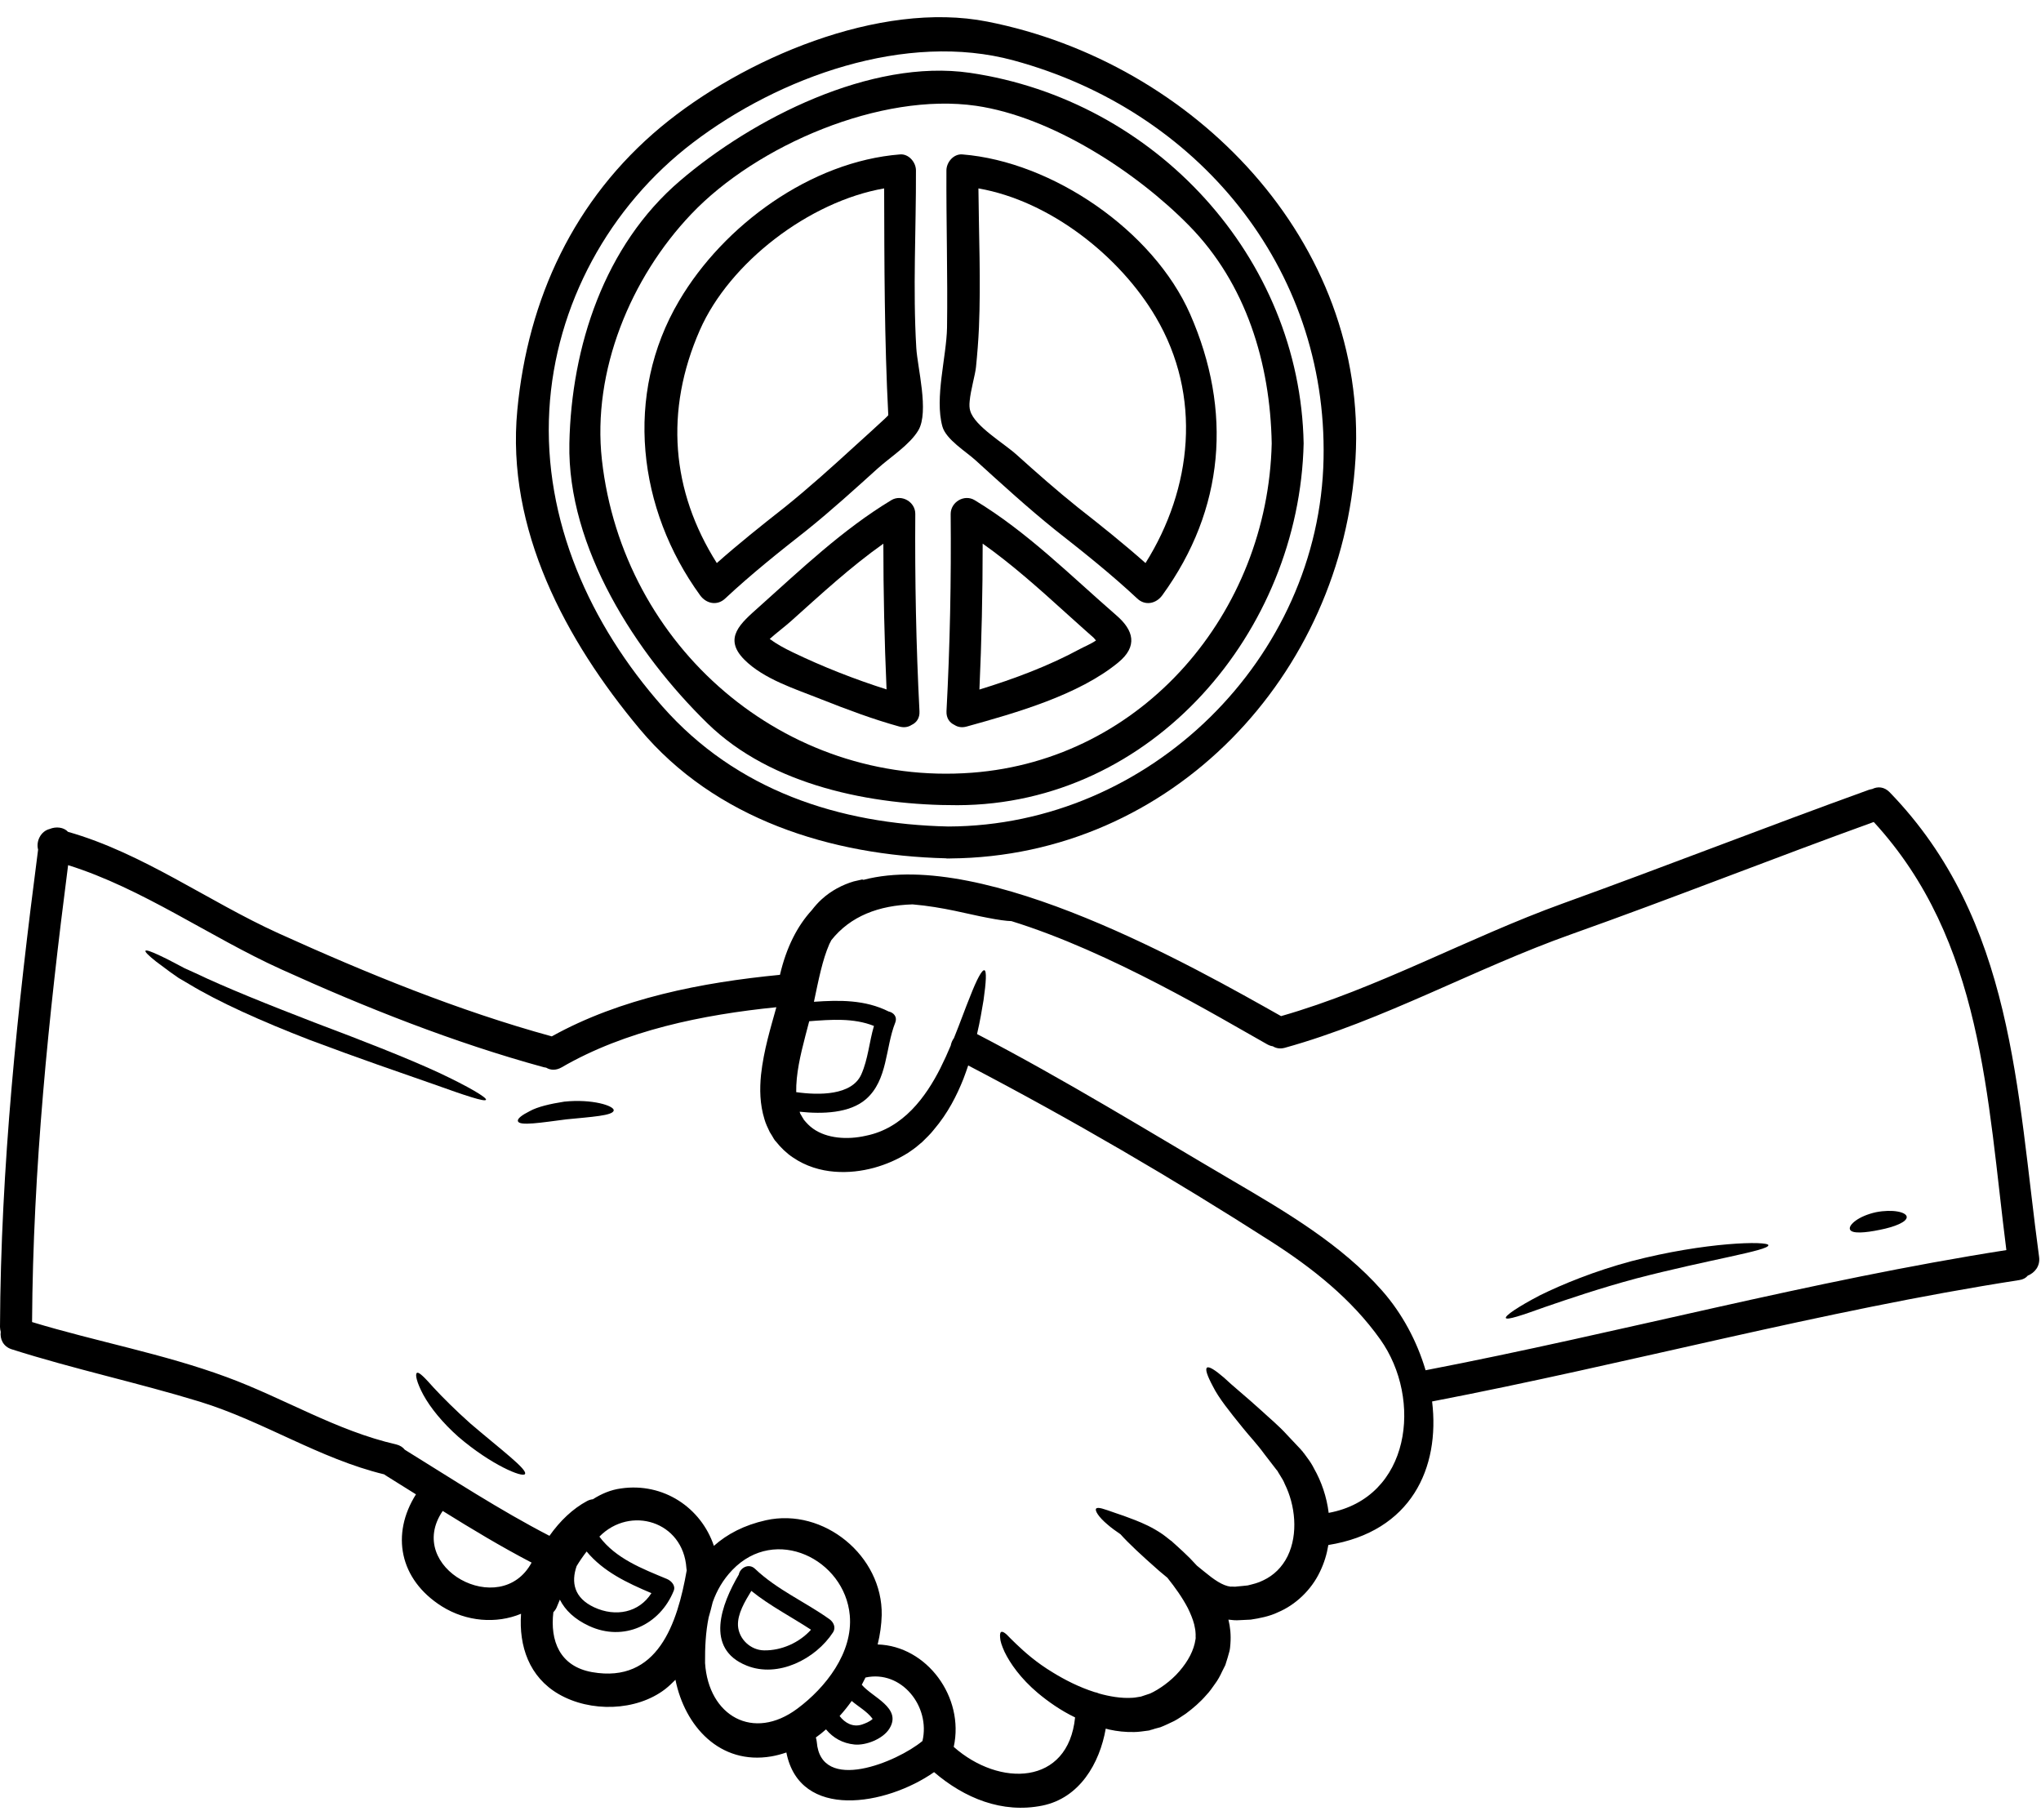
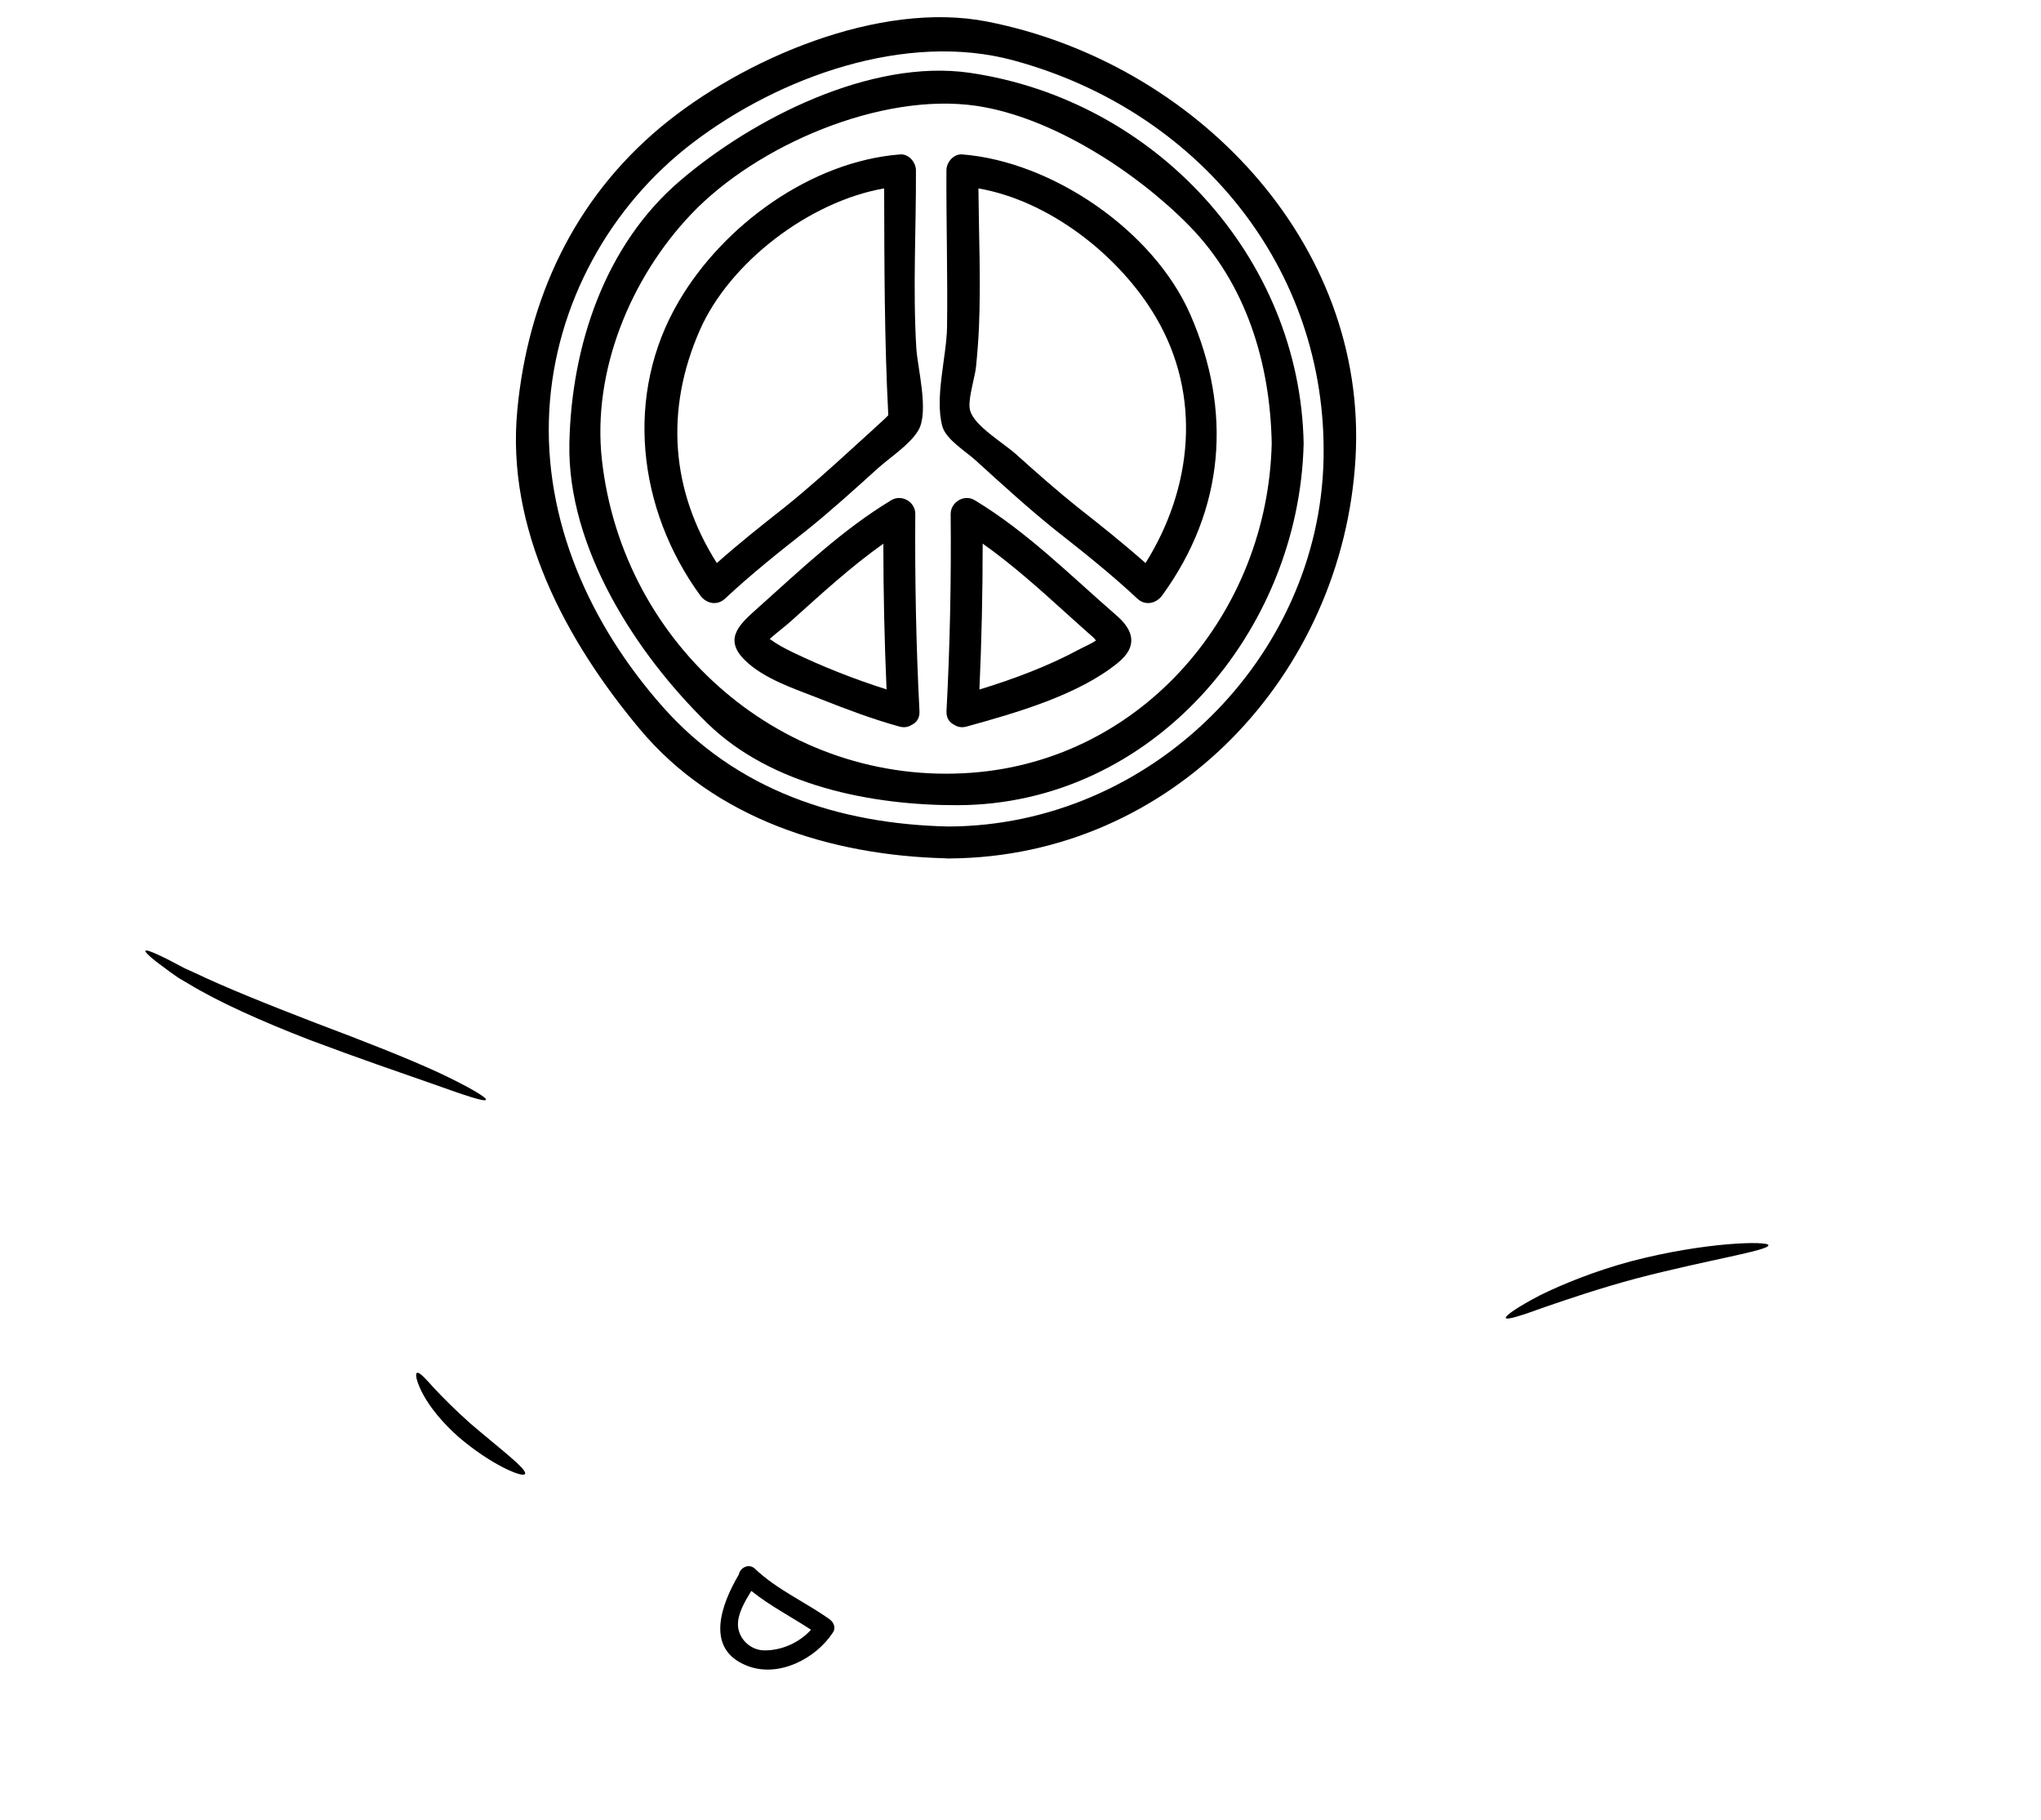
<svg xmlns="http://www.w3.org/2000/svg" height="107.1" preserveAspectRatio="xMidYMid meet" version="1.0" viewBox="4.0 10.2 120.1 107.1" width="120.1" zoomAndPan="magnify">
  <g id="change1_1">
-     <path d="M 30.051 99.098 C 27.773 102.438 33.457 105.52 35.281 102.137 C 33.488 101.203 31.766 100.164 30.051 99.098 Z M 42.332 103.934 C 40.898 103.328 39.512 102.676 38.52 101.484 C 38.305 101.762 38.109 102.047 37.93 102.344 C 37.602 103.293 37.773 104.211 38.961 104.766 C 40.227 105.355 41.609 105.078 42.332 103.934 Z M 44.41 102.586 C 44.402 102.543 44.391 102.504 44.391 102.461 C 44.203 99.695 41.078 98.766 39.27 100.609 C 40.238 101.902 41.781 102.492 43.25 103.102 C 43.508 103.215 43.766 103.488 43.645 103.793 C 42.832 105.805 40.695 106.809 38.66 105.863 C 37.809 105.469 37.254 104.934 36.945 104.316 C 36.895 104.441 36.84 104.566 36.789 104.691 C 36.738 104.84 36.656 104.961 36.562 105.055 C 36.363 106.727 36.926 108.242 38.844 108.582 C 42.699 109.258 43.859 105.73 44.41 102.586 Z M 50.922 110.727 C 52.574 109.5 54.203 107.441 54.004 105.234 C 53.703 101.941 49.625 99.926 47.09 102.574 C 46.543 103.145 46.18 103.781 45.938 104.465 C 45.867 104.766 45.785 105.066 45.699 105.367 C 45.523 106.23 45.48 107.133 45.488 108.043 C 45.688 111.16 48.324 112.668 50.922 110.727 Z M 54.684 73.41 C 55.082 72.512 55.148 71.508 55.426 70.562 C 54.227 70.082 52.891 70.188 51.617 70.285 C 51.316 71.445 50.996 72.559 50.887 73.648 C 50.859 73.93 50.848 74.199 50.852 74.457 C 52.176 74.645 54.129 74.664 54.684 73.41 Z M 55.348 111.336 C 55.344 111.324 55.344 111.324 55.332 111.309 C 55.008 110.883 54.523 110.621 54.117 110.277 C 53.898 110.586 53.66 110.883 53.406 111.164 C 53.711 111.566 54.18 111.836 54.711 111.668 C 54.918 111.598 55.18 111.496 55.348 111.336 Z M 58.281 112.633 C 58.762 110.602 57.047 108.438 54.93 108.898 C 54.855 109.043 54.785 109.188 54.711 109.324 C 55.324 110.062 57.086 110.684 56.34 111.898 C 55.969 112.508 54.961 112.906 54.281 112.84 C 53.586 112.77 53.027 112.457 52.605 111.949 C 52.414 112.117 52.215 112.281 52.008 112.426 C 52.031 112.508 52.055 112.594 52.062 112.688 C 52.301 115.727 56.777 113.879 58.281 112.633 Z M 122.062 83.75 C 120.922 74.781 120.684 65.551 114.258 58.562 C 108.309 60.711 102.43 63.047 96.469 65.164 C 90.793 67.18 85.402 70.238 79.602 71.848 C 79.328 71.922 79.09 71.879 78.895 71.758 C 78.789 71.746 78.684 71.707 78.57 71.645 C 75.715 70.043 69.363 66.203 63.516 64.395 C 63.223 64.387 62.738 64.324 62.094 64.195 C 61.023 64 59.508 63.562 57.699 63.41 C 55.719 63.469 54.047 64.094 52.918 65.516 C 52.883 65.598 52.84 65.664 52.801 65.746 C 52.387 66.699 52.168 67.855 51.895 69.141 C 53.398 69.035 54.906 69.016 56.289 69.711 C 56.582 69.773 56.816 70.02 56.676 70.375 C 56.09 71.859 56.246 73.742 54.957 74.871 C 54.004 75.699 52.402 75.754 51.055 75.609 C 51.066 75.641 51.078 75.68 51.086 75.715 L 51.223 75.949 L 51.293 76.059 L 51.297 76.078 L 51.305 76.086 C 51.469 76.281 51.637 76.461 51.844 76.605 C 52.656 77.188 53.871 77.27 54.949 77.023 C 57.16 76.582 58.488 74.715 59.328 73.062 C 59.559 72.598 59.766 72.148 59.945 71.715 C 59.973 71.559 60.039 71.406 60.133 71.277 C 60.523 70.316 60.816 69.48 61.082 68.836 C 61.484 67.801 61.785 67.25 61.926 67.285 C 62.062 67.324 62.031 67.949 61.875 69.047 C 61.781 69.594 61.676 70.262 61.492 71.039 C 66.648 73.719 71.594 76.77 76.602 79.707 C 79.672 81.504 82.953 83.438 85.328 86.137 C 86.512 87.48 87.387 89.125 87.887 90.82 C 99.309 88.621 110.559 85.547 122.062 83.75 Z M 123.988 84.152 C 124.062 84.695 123.727 85.09 123.32 85.254 C 123.215 85.387 123.043 85.484 122.812 85.516 C 111.184 87.32 99.816 90.438 88.27 92.656 C 88.746 96.57 87.043 100.32 82.164 101.102 C 82.078 101.637 81.918 102.168 81.664 102.688 C 81.156 103.754 80.23 104.629 79.195 105.062 C 78.715 105.297 78.094 105.418 77.594 105.492 C 77.375 105.504 77.16 105.512 76.953 105.523 C 76.727 105.543 76.504 105.52 76.285 105.492 C 76.391 105.918 76.441 106.387 76.402 106.914 L 76.387 107.082 L 76.379 107.164 L 76.371 107.207 L 76.371 107.227 L 76.352 107.316 L 76.352 107.328 L 76.234 107.746 L 76.102 108.168 L 75.914 108.543 C 75.797 108.797 75.664 109.047 75.496 109.27 C 75.34 109.492 75.18 109.727 74.988 109.926 C 74.625 110.348 74.211 110.703 73.781 111.023 C 73.547 111.172 73.348 111.324 73.086 111.461 C 72.82 111.586 72.527 111.73 72.281 111.824 L 71.957 111.91 L 71.801 111.961 L 71.719 111.98 L 71.68 111.992 L 71.676 112 L 71.582 112.02 L 71.574 112.02 L 71.551 112.023 C 71.281 112.055 71.004 112.105 70.746 112.105 C 70.223 112.117 69.734 112.062 69.277 111.961 C 69.203 111.941 69.133 111.922 69.066 111.906 C 68.707 113.961 67.52 115.992 65.332 116.434 C 62.965 116.91 60.746 115.992 58.965 114.465 C 56.141 116.438 51.059 117.309 50.273 113.309 C 49.984 113.406 49.688 113.488 49.391 113.539 C 46.363 114.055 44.297 111.766 43.746 109.031 C 43.551 109.227 43.355 109.414 43.141 109.582 C 41.434 110.891 38.734 110.953 36.871 109.871 C 35.141 108.867 34.527 107.059 34.66 105.148 C 33.207 105.75 31.449 105.617 30 104.711 C 27.488 103.125 27 100.457 28.477 98.121 C 27.883 97.746 27.293 97.379 26.695 97.008 C 26.664 96.988 26.637 96.965 26.605 96.945 C 22.793 96.02 19.5 93.82 15.754 92.668 C 12.09 91.547 8.34 90.75 4.688 89.586 C 4.176 89.422 3.992 88.973 4.043 88.559 C 4.02 88.473 4 88.371 4 88.266 C 4.043 78.852 5.027 69.512 6.242 60.188 C 6.109 59.703 6.395 59.102 6.926 58.973 C 7.301 58.816 7.758 58.871 8 59.141 C 12.414 60.398 16.223 63.219 20.383 65.109 C 25.566 67.457 30.965 69.668 36.469 71.176 C 40.52 68.926 45.312 68 49.895 67.555 C 50.277 65.922 50.922 64.676 51.77 63.75 C 51.945 63.523 52.133 63.309 52.344 63.117 C 52.902 62.602 53.578 62.254 54.234 62.059 C 54.406 62.016 54.566 61.988 54.73 61.945 L 54.812 61.965 L 54.816 61.965 C 61.965 60.086 74.348 67.148 79.383 69.984 C 85.039 68.371 90.418 65.359 95.965 63.355 C 101.988 61.18 107.945 58.844 113.965 56.672 C 114.039 56.648 114.105 56.637 114.172 56.621 C 114.488 56.465 114.871 56.484 115.191 56.809 C 122.512 64.363 122.66 74.332 123.988 84.152 Z M 79.195 96.789 C 79.195 96.781 79.195 96.777 79.191 96.777 C 79.184 96.762 79.184 96.77 79.184 96.77 L 79.184 96.762 L 79.094 96.652 C 78.859 96.344 78.625 96.043 78.402 95.754 C 77.965 95.152 77.52 94.695 77.137 94.215 C 76.352 93.25 75.703 92.438 75.375 91.773 C 75.031 91.133 74.906 90.75 75.027 90.664 C 75.145 90.582 75.496 90.801 76.023 91.254 C 76.516 91.727 77.293 92.344 78.219 93.188 C 78.684 93.621 79.258 94.09 79.742 94.629 C 79.992 94.891 80.254 95.172 80.52 95.453 L 80.617 95.566 L 80.645 95.594 L 80.691 95.66 L 80.75 95.73 L 80.949 96.004 C 81.094 96.195 81.219 96.395 81.324 96.605 C 81.758 97.371 82.066 98.254 82.184 99.211 C 87.004 98.324 87.727 92.531 85.219 89.004 C 83.535 86.633 81.227 84.801 78.789 83.242 C 73.035 79.555 67.039 76.055 60.973 72.887 C 60.887 73.141 60.793 73.406 60.691 73.676 C 60.309 74.633 59.789 75.684 58.949 76.668 C 58.75 76.926 58.508 77.148 58.27 77.387 L 57.887 77.707 C 57.762 77.809 57.578 77.926 57.43 78.031 C 56.809 78.422 56.145 78.711 55.426 78.91 C 54.699 79.105 53.922 79.203 53.102 79.137 C 52.293 79.074 51.422 78.824 50.66 78.301 C 50.277 78.047 49.941 77.719 49.652 77.355 L 49.621 77.32 L 49.605 77.305 L 49.543 77.215 L 49.508 77.156 L 49.438 77.035 L 49.293 76.801 C 49.18 76.566 49.051 76.293 48.988 76.066 C 48.707 75.164 48.699 74.27 48.781 73.438 C 48.945 71.957 49.355 70.656 49.684 69.461 C 45.355 69.898 40.801 70.82 37.039 73.004 C 36.707 73.191 36.387 73.168 36.137 73.016 C 36.094 73.012 36.051 73.004 36 72.992 C 30.727 71.551 25.504 69.48 20.531 67.223 C 16.359 65.332 12.391 62.473 8.008 61.102 C 6.855 70.031 5.941 78.977 5.887 87.984 C 9.68 89.137 13.617 89.848 17.34 91.223 C 20.707 92.461 23.801 94.383 27.316 95.184 C 27.547 95.242 27.711 95.355 27.82 95.496 C 30.633 97.234 33.395 99.043 36.332 100.562 C 36.953 99.68 37.711 98.961 38.543 98.516 C 38.66 98.453 38.773 98.422 38.887 98.41 C 39.395 98.086 39.945 97.852 40.547 97.773 C 43.039 97.414 45.254 98.906 46.008 101.152 C 46.789 100.457 47.789 99.93 49.07 99.645 C 52.469 98.887 55.953 101.746 55.883 105.234 C 55.867 105.793 55.789 106.367 55.645 106.953 C 58.535 107.039 60.766 110.051 60.121 112.98 C 62.816 115.363 66.859 115.254 67.262 111.246 C 66.398 110.828 65.676 110.312 65.074 109.812 C 64.059 108.957 63.434 108.059 63.109 107.383 C 62.945 107.02 62.859 106.75 62.852 106.562 C 62.832 106.367 62.852 106.25 62.914 106.219 C 62.984 106.184 63.09 106.238 63.234 106.367 C 63.371 106.512 63.566 106.703 63.789 106.918 C 64.262 107.371 64.969 108.012 65.965 108.609 C 66.652 109.031 67.492 109.465 68.414 109.758 C 68.5 109.77 68.59 109.801 68.676 109.84 C 68.98 109.926 69.297 109.996 69.621 110.043 C 69.965 110.094 70.316 110.113 70.648 110.09 C 70.824 110.082 70.973 110.039 71.137 110.02 C 71.312 109.957 71.492 109.902 71.676 109.84 C 72.184 109.613 72.902 109.113 73.398 108.531 C 73.918 107.93 74.254 107.297 74.348 106.652 L 74.359 106.57 L 74.355 106.527 L 74.355 106.445 C 74.359 106.395 74.355 106.32 74.348 106.238 C 74.344 106.086 74.297 105.926 74.27 105.77 C 74.188 105.449 74.047 105.121 73.895 104.809 C 73.566 104.18 73.141 103.59 72.711 103.051 L 72.711 103.043 C 72.547 102.906 72.379 102.762 72.219 102.633 C 71.195 101.734 70.41 101.004 69.934 100.469 C 69.652 100.277 69.391 100.09 69.191 99.914 C 68.625 99.445 68.414 99.062 68.5 98.961 C 68.602 98.844 68.965 98.984 69.602 99.207 C 69.922 99.312 70.316 99.449 70.785 99.633 C 71.262 99.824 71.789 100.043 72.422 100.477 C 72.559 100.57 72.672 100.672 72.801 100.77 L 72.902 100.848 L 72.926 100.863 L 72.941 100.871 L 72.984 100.914 L 73.027 100.953 L 73.223 101.129 C 73.477 101.359 73.746 101.605 74.02 101.879 C 74.156 102.023 74.293 102.168 74.43 102.316 C 74.574 102.43 74.719 102.547 74.863 102.668 C 75.426 103.133 75.945 103.5 76.41 103.551 C 76.535 103.539 76.652 103.57 76.785 103.543 C 76.996 103.527 77.211 103.5 77.422 103.48 C 77.77 103.391 78.02 103.34 78.344 103.176 C 78.953 102.887 79.445 102.41 79.766 101.762 C 80.41 100.445 80.211 98.742 79.602 97.516 C 79.539 97.352 79.453 97.203 79.359 97.059 L 79.227 96.844 L 79.195 96.789" fill="inherit" />
-     <path d="M 116.199 81.797 C 116.219 82.09 115.492 82.387 114.609 82.559 C 113.781 82.73 112.941 82.812 112.855 82.523 C 112.773 82.262 113.363 81.746 114.395 81.52 C 115.367 81.332 116.176 81.508 116.199 81.797" fill="inherit" />
    <path d="M 108.059 83.461 C 108.09 83.781 104.527 84.312 100.273 85.422 C 98.152 85.992 96.266 86.633 94.906 87.102 C 93.543 87.594 92.672 87.883 92.609 87.746 C 92.555 87.613 93.297 87.102 94.602 86.418 C 95.93 85.762 97.828 84.984 100 84.402 C 104.375 83.262 108.031 83.207 108.059 83.461" fill="inherit" />
    <path d="M 81.883 37.191 C 82.109 25.926 74.461 16.684 63.641 13.754 C 57.316 12.035 49.855 14.723 44.773 18.594 C 39.863 22.332 36.676 28.125 36.324 34.328 C 35.957 40.816 38.719 46.941 42.977 51.762 C 47.32 56.691 53.352 58.688 59.809 58.828 C 71.676 58.789 81.652 48.926 81.883 37.191 Z M 62.105 11.473 C 74.219 13.859 84.52 24.402 83.762 37.191 C 83.012 49.902 72.977 60.605 59.914 60.707 C 59.898 60.707 59.879 60.711 59.859 60.711 C 59.84 60.707 59.82 60.707 59.809 60.707 C 59.781 60.707 59.758 60.711 59.734 60.711 C 59.703 60.711 59.684 60.707 59.652 60.699 C 52.914 60.531 46.082 58.406 41.641 53.09 C 37.289 47.883 33.77 41.332 34.441 34.328 C 35.059 27.773 37.789 21.918 42.887 17.672 C 47.691 13.676 55.75 10.215 62.105 11.473" fill="inherit" />
    <path d="M 79.184 96.77 C 79.184 96.77 79.184 96.762 79.191 96.777 L 79.184 96.77" fill="inherit" />
    <path d="M 78.832 36.289 C 78.746 31.574 77.332 26.883 73.949 23.453 C 70.855 20.309 65.891 17.078 61.445 16.426 C 55.844 15.613 48.523 18.742 44.672 22.801 C 41.121 26.531 38.836 32.02 39.418 37.254 C 40.648 48.25 50.184 56.492 61.188 55.664 C 71.273 54.906 78.605 46.223 78.832 36.289 Z M 61.066 14.484 C 71.988 16.082 80.504 25.348 80.711 36.289 C 80.461 47.355 71.824 57.551 60.34 57.574 C 55.301 57.586 49.391 56.43 45.637 52.766 C 41.422 48.656 37.379 42.406 37.504 36.289 C 37.621 30.598 39.562 24.641 44.016 20.836 C 48.297 17.172 55.238 13.641 61.066 14.484" fill="inherit" />
    <path d="M 71.406 43.328 C 74.156 38.949 74.75 33.496 72.008 28.852 C 69.91 25.285 65.801 22.02 61.574 21.285 C 61.598 24.016 61.719 26.754 61.605 29.477 C 61.57 30.254 61.508 31.031 61.43 31.805 C 61.379 32.281 61.117 33.145 61.059 33.797 C 61.035 34.023 61.043 34.223 61.094 34.379 C 61.359 35.281 63.09 36.289 63.828 36.961 C 65.008 38.023 66.195 39.07 67.43 40.059 C 68.789 41.125 70.121 42.188 71.406 43.328 Z M 74.031 28.68 C 76.527 34.367 76.07 40.164 72.391 45.227 C 72.031 45.719 71.387 45.859 70.918 45.414 C 69.383 43.98 67.754 42.684 66.102 41.387 C 64.484 40.086 62.945 38.68 61.41 37.285 C 60.871 36.785 59.664 36.062 59.453 35.289 C 58.988 33.602 59.695 31.199 59.727 29.477 C 59.77 26.391 59.676 23.309 59.691 20.227 C 59.691 19.746 60.113 19.242 60.629 19.285 C 65.926 19.707 71.867 23.766 74.031 28.68" fill="inherit" />
    <path d="M 68.492 47.883 C 68.449 47.832 68.406 47.785 68.355 47.723 C 68.176 47.562 68 47.406 67.816 47.246 C 67.449 46.918 67.074 46.578 66.703 46.246 C 65.133 44.824 63.555 43.41 61.824 42.184 C 61.824 45.043 61.762 47.906 61.633 50.77 C 63.66 50.148 65.715 49.379 67.543 48.387 C 67.754 48.27 68.188 48.094 68.492 47.883 Z M 69.684 46.398 C 70.719 47.285 70.957 48.227 69.809 49.172 C 67.473 51.098 63.773 52.145 60.887 52.945 C 60.602 53.027 60.352 52.977 60.164 52.852 C 59.883 52.723 59.676 52.457 59.695 52.043 C 59.902 48.176 59.977 44.312 59.941 40.441 C 59.941 39.734 60.746 39.258 61.355 39.629 C 64.441 41.492 66.977 44.047 69.684 46.398" fill="inherit" />
    <path d="M 56.078 34.824 C 56.164 34.742 56.219 34.688 56.27 34.629 C 56.039 30.172 56.039 25.742 56.027 21.285 C 51.617 22.051 46.926 25.645 45.18 29.625 C 43.102 34.359 43.496 39.09 46.18 43.328 C 47.465 42.188 48.801 41.125 50.156 40.059 C 51.594 38.906 52.965 37.668 54.328 36.422 C 54.91 35.895 55.5 35.363 56.078 34.824 Z M 57.918 30.664 C 57.984 31.82 58.68 34.418 58.043 35.512 C 57.535 36.371 56.383 37.098 55.656 37.754 C 54.289 38.988 52.918 40.234 51.484 41.387 C 49.832 42.684 48.207 43.98 46.672 45.414 C 46.203 45.859 45.555 45.719 45.199 45.227 C 41.531 40.18 40.695 33.426 43.961 27.898 C 46.582 23.445 51.711 19.699 56.961 19.285 C 57.473 19.242 57.898 19.746 57.898 20.227 C 57.91 23.695 57.711 27.195 57.918 30.664" fill="inherit" />
    <path d="M 56.168 50.762 C 56.043 47.906 55.98 45.043 55.98 42.188 C 54.047 43.555 52.305 45.168 50.535 46.754 C 50.152 47.094 49.695 47.43 49.293 47.793 C 49.703 48.098 50.164 48.344 50.613 48.562 C 52.395 49.422 54.273 50.16 56.168 50.762 Z M 58.105 52.043 C 58.129 52.457 57.922 52.723 57.641 52.852 C 57.449 52.977 57.203 53.027 56.914 52.945 C 55.363 52.516 53.824 51.938 52.324 51.344 C 50.84 50.75 48.949 50.168 47.797 49.008 C 46.527 47.73 47.602 46.859 48.656 45.914 C 51.141 43.691 53.578 41.363 56.445 39.629 C 57.059 39.258 57.867 39.734 57.859 40.441 C 57.832 44.312 57.906 48.176 58.105 52.043" fill="inherit" />
    <path d="M 48.961 107.301 C 49.988 107.316 51.031 106.852 51.723 106.086 C 50.547 105.316 49.301 104.68 48.211 103.801 C 47.828 104.43 47.391 105.152 47.426 105.852 C 47.477 106.641 48.168 107.289 48.961 107.301 Z M 52.812 105.469 C 53.059 105.645 53.195 105.969 53.02 106.238 C 51.992 107.816 49.781 108.938 47.941 108.199 C 45.438 107.203 46.469 104.555 47.465 102.855 C 47.465 102.852 47.473 102.852 47.473 102.844 C 47.539 102.457 48.055 102.145 48.43 102.504 C 49.727 103.738 51.371 104.441 52.812 105.469" fill="inherit" />
-     <path d="M 37.203 75.016 C 38.855 74.844 40.156 75.266 40.113 75.535 C 40.07 75.84 38.816 75.91 37.32 76.059 C 35.883 76.242 34.539 76.469 34.477 76.16 C 34.434 76.016 34.711 75.805 35.18 75.57 C 35.629 75.32 36.375 75.145 37.203 75.016" fill="inherit" />
    <path d="M 31.68 93.953 C 33.469 95.484 35.059 96.664 34.891 96.926 C 34.754 97.156 32.895 96.383 30.984 94.746 C 30.043 93.914 29.32 93.02 28.91 92.266 C 28.523 91.547 28.414 91.051 28.531 90.977 C 28.656 90.895 29.012 91.277 29.531 91.859 C 30.043 92.41 30.797 93.168 31.68 93.953" fill="inherit" />
    <path d="M 29.789 73.297 C 31.598 74.145 32.656 74.781 32.598 74.906 C 32.531 75.047 31.363 74.652 29.508 73.988 C 27.641 73.336 25.059 72.453 22.219 71.383 C 19.379 70.285 16.863 69.152 15.129 68.102 C 14.91 67.977 14.703 67.855 14.508 67.738 C 14.328 67.613 14.156 67.488 13.992 67.375 C 13.676 67.145 13.398 66.938 13.18 66.77 C 12.742 66.422 12.523 66.203 12.559 66.141 C 12.598 66.078 12.895 66.18 13.398 66.418 C 13.652 66.535 13.957 66.688 14.309 66.875 C 14.48 66.961 14.664 67.062 14.863 67.168 C 15.066 67.258 15.277 67.355 15.504 67.457 C 17.258 68.297 19.781 69.309 22.594 70.395 C 25.418 71.457 27.977 72.461 29.789 73.297" fill="inherit" />
  </g>
</svg>